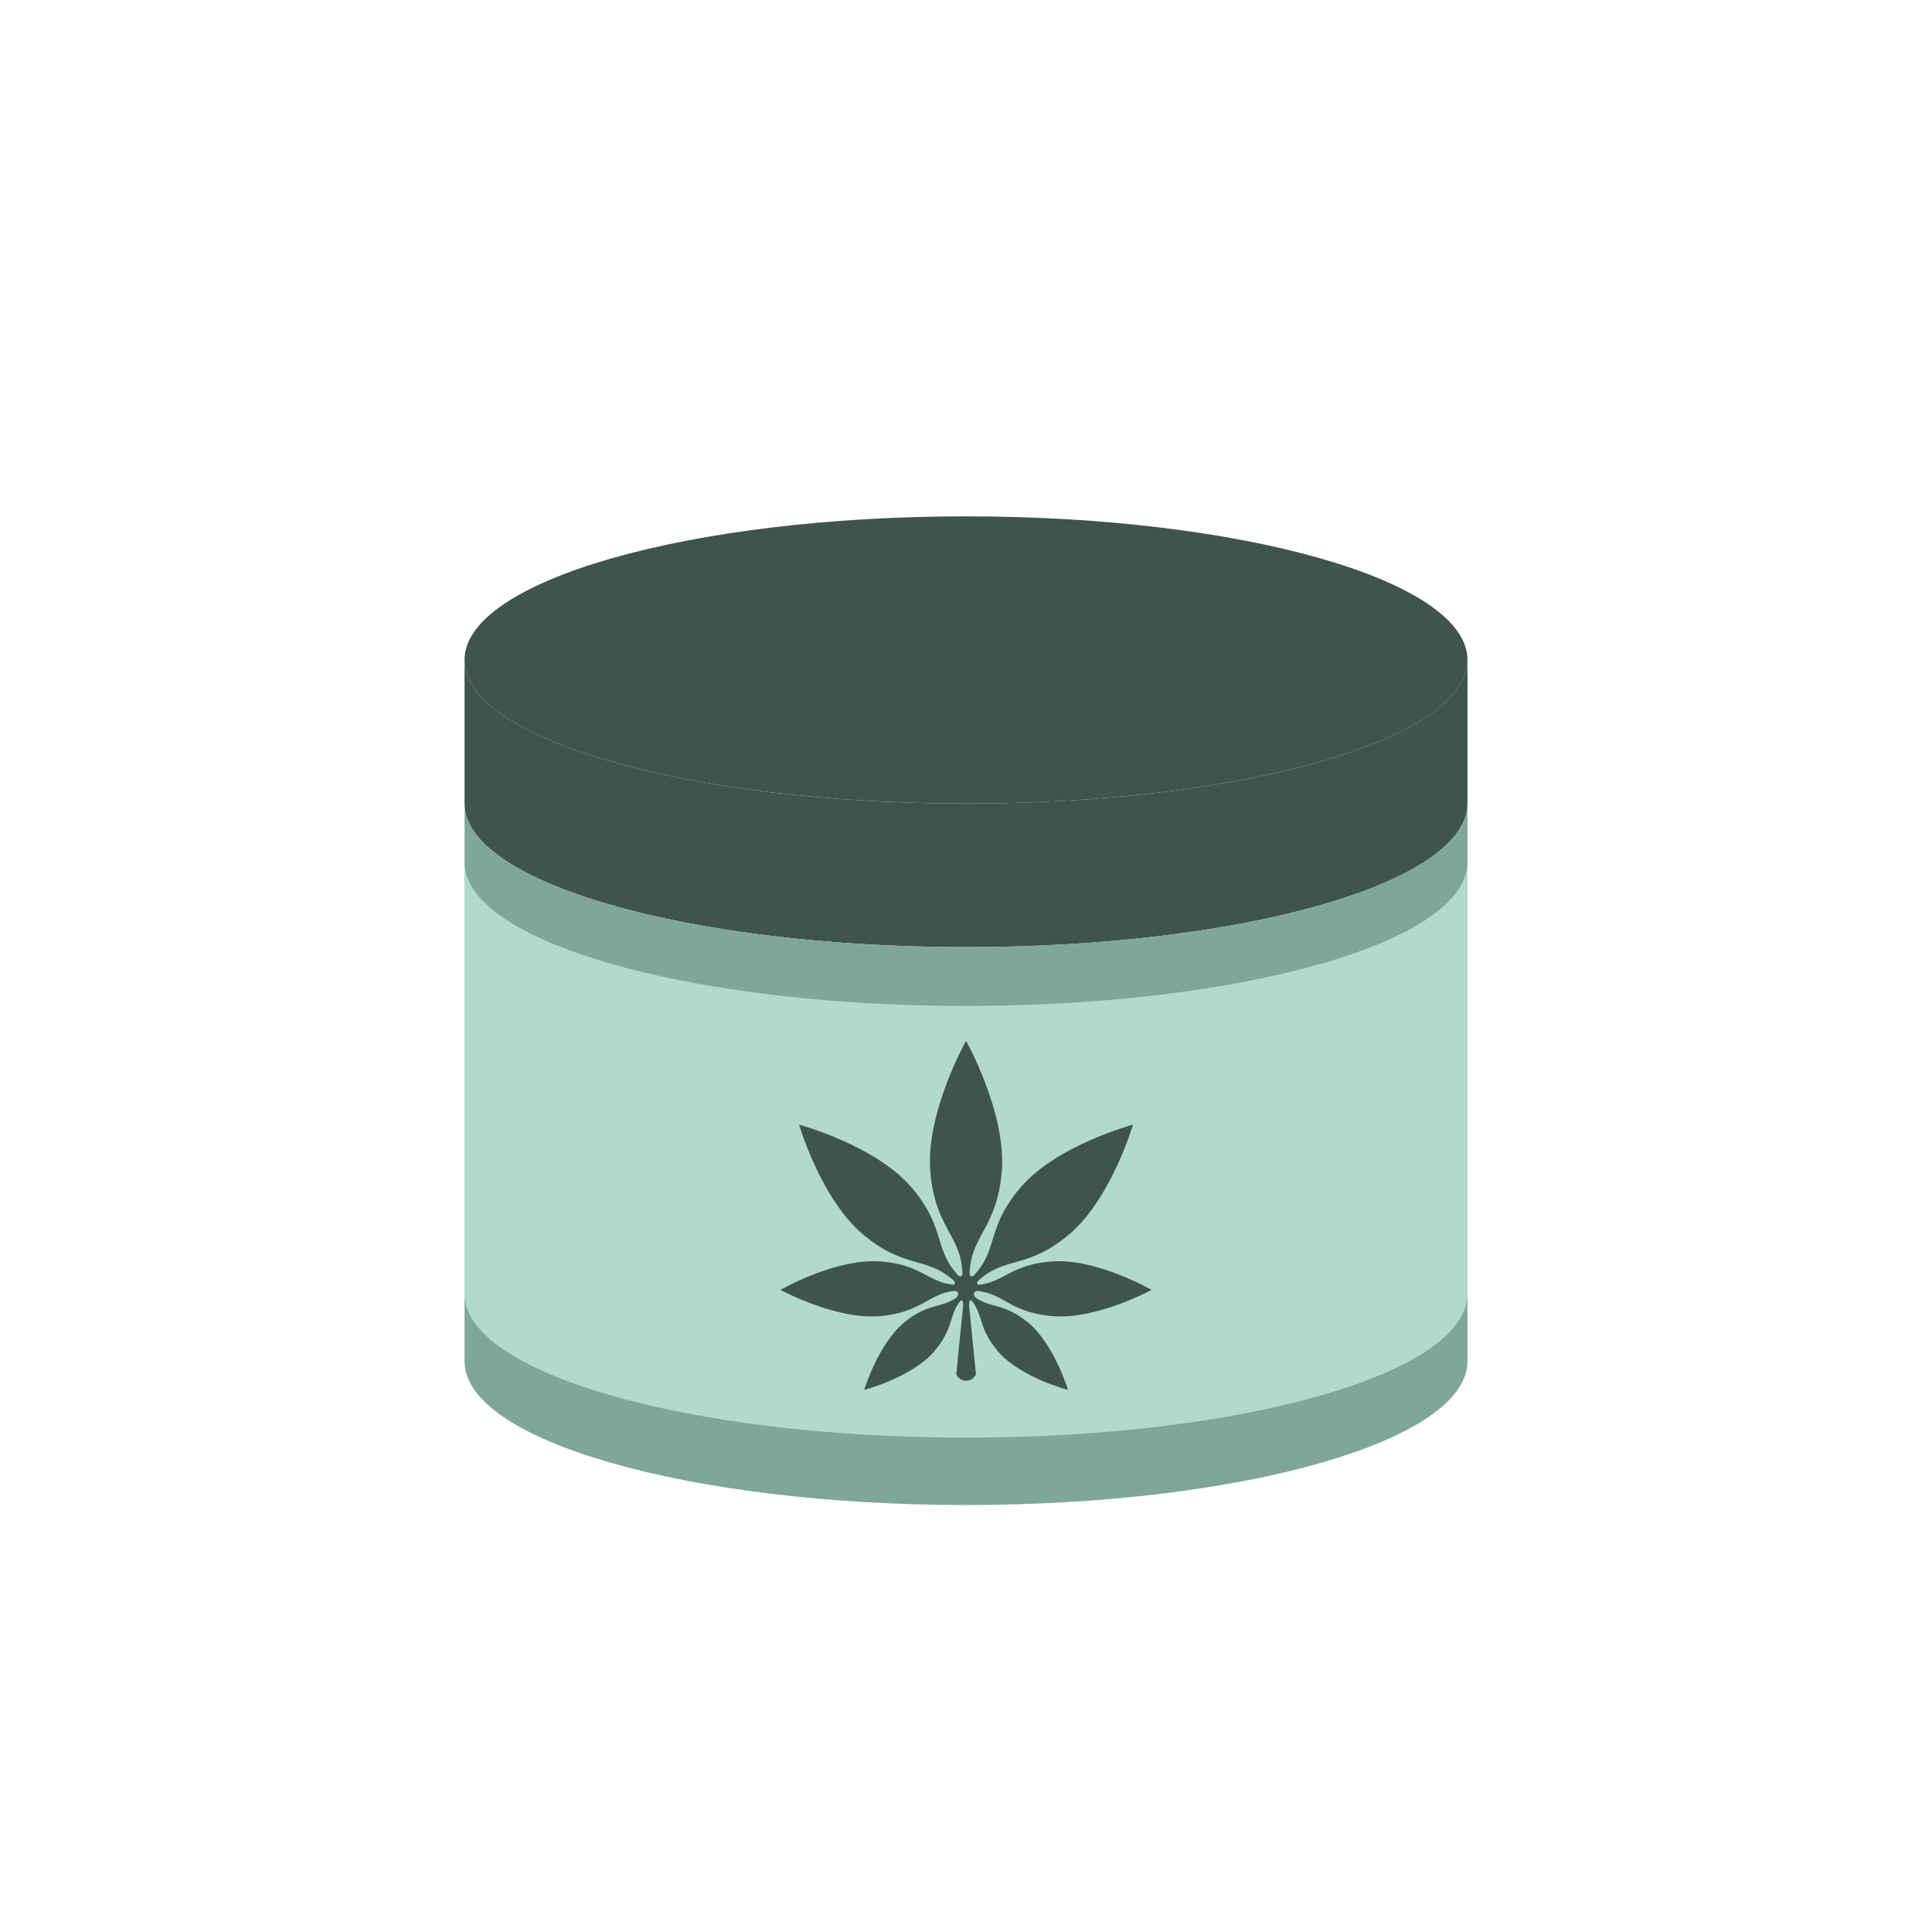
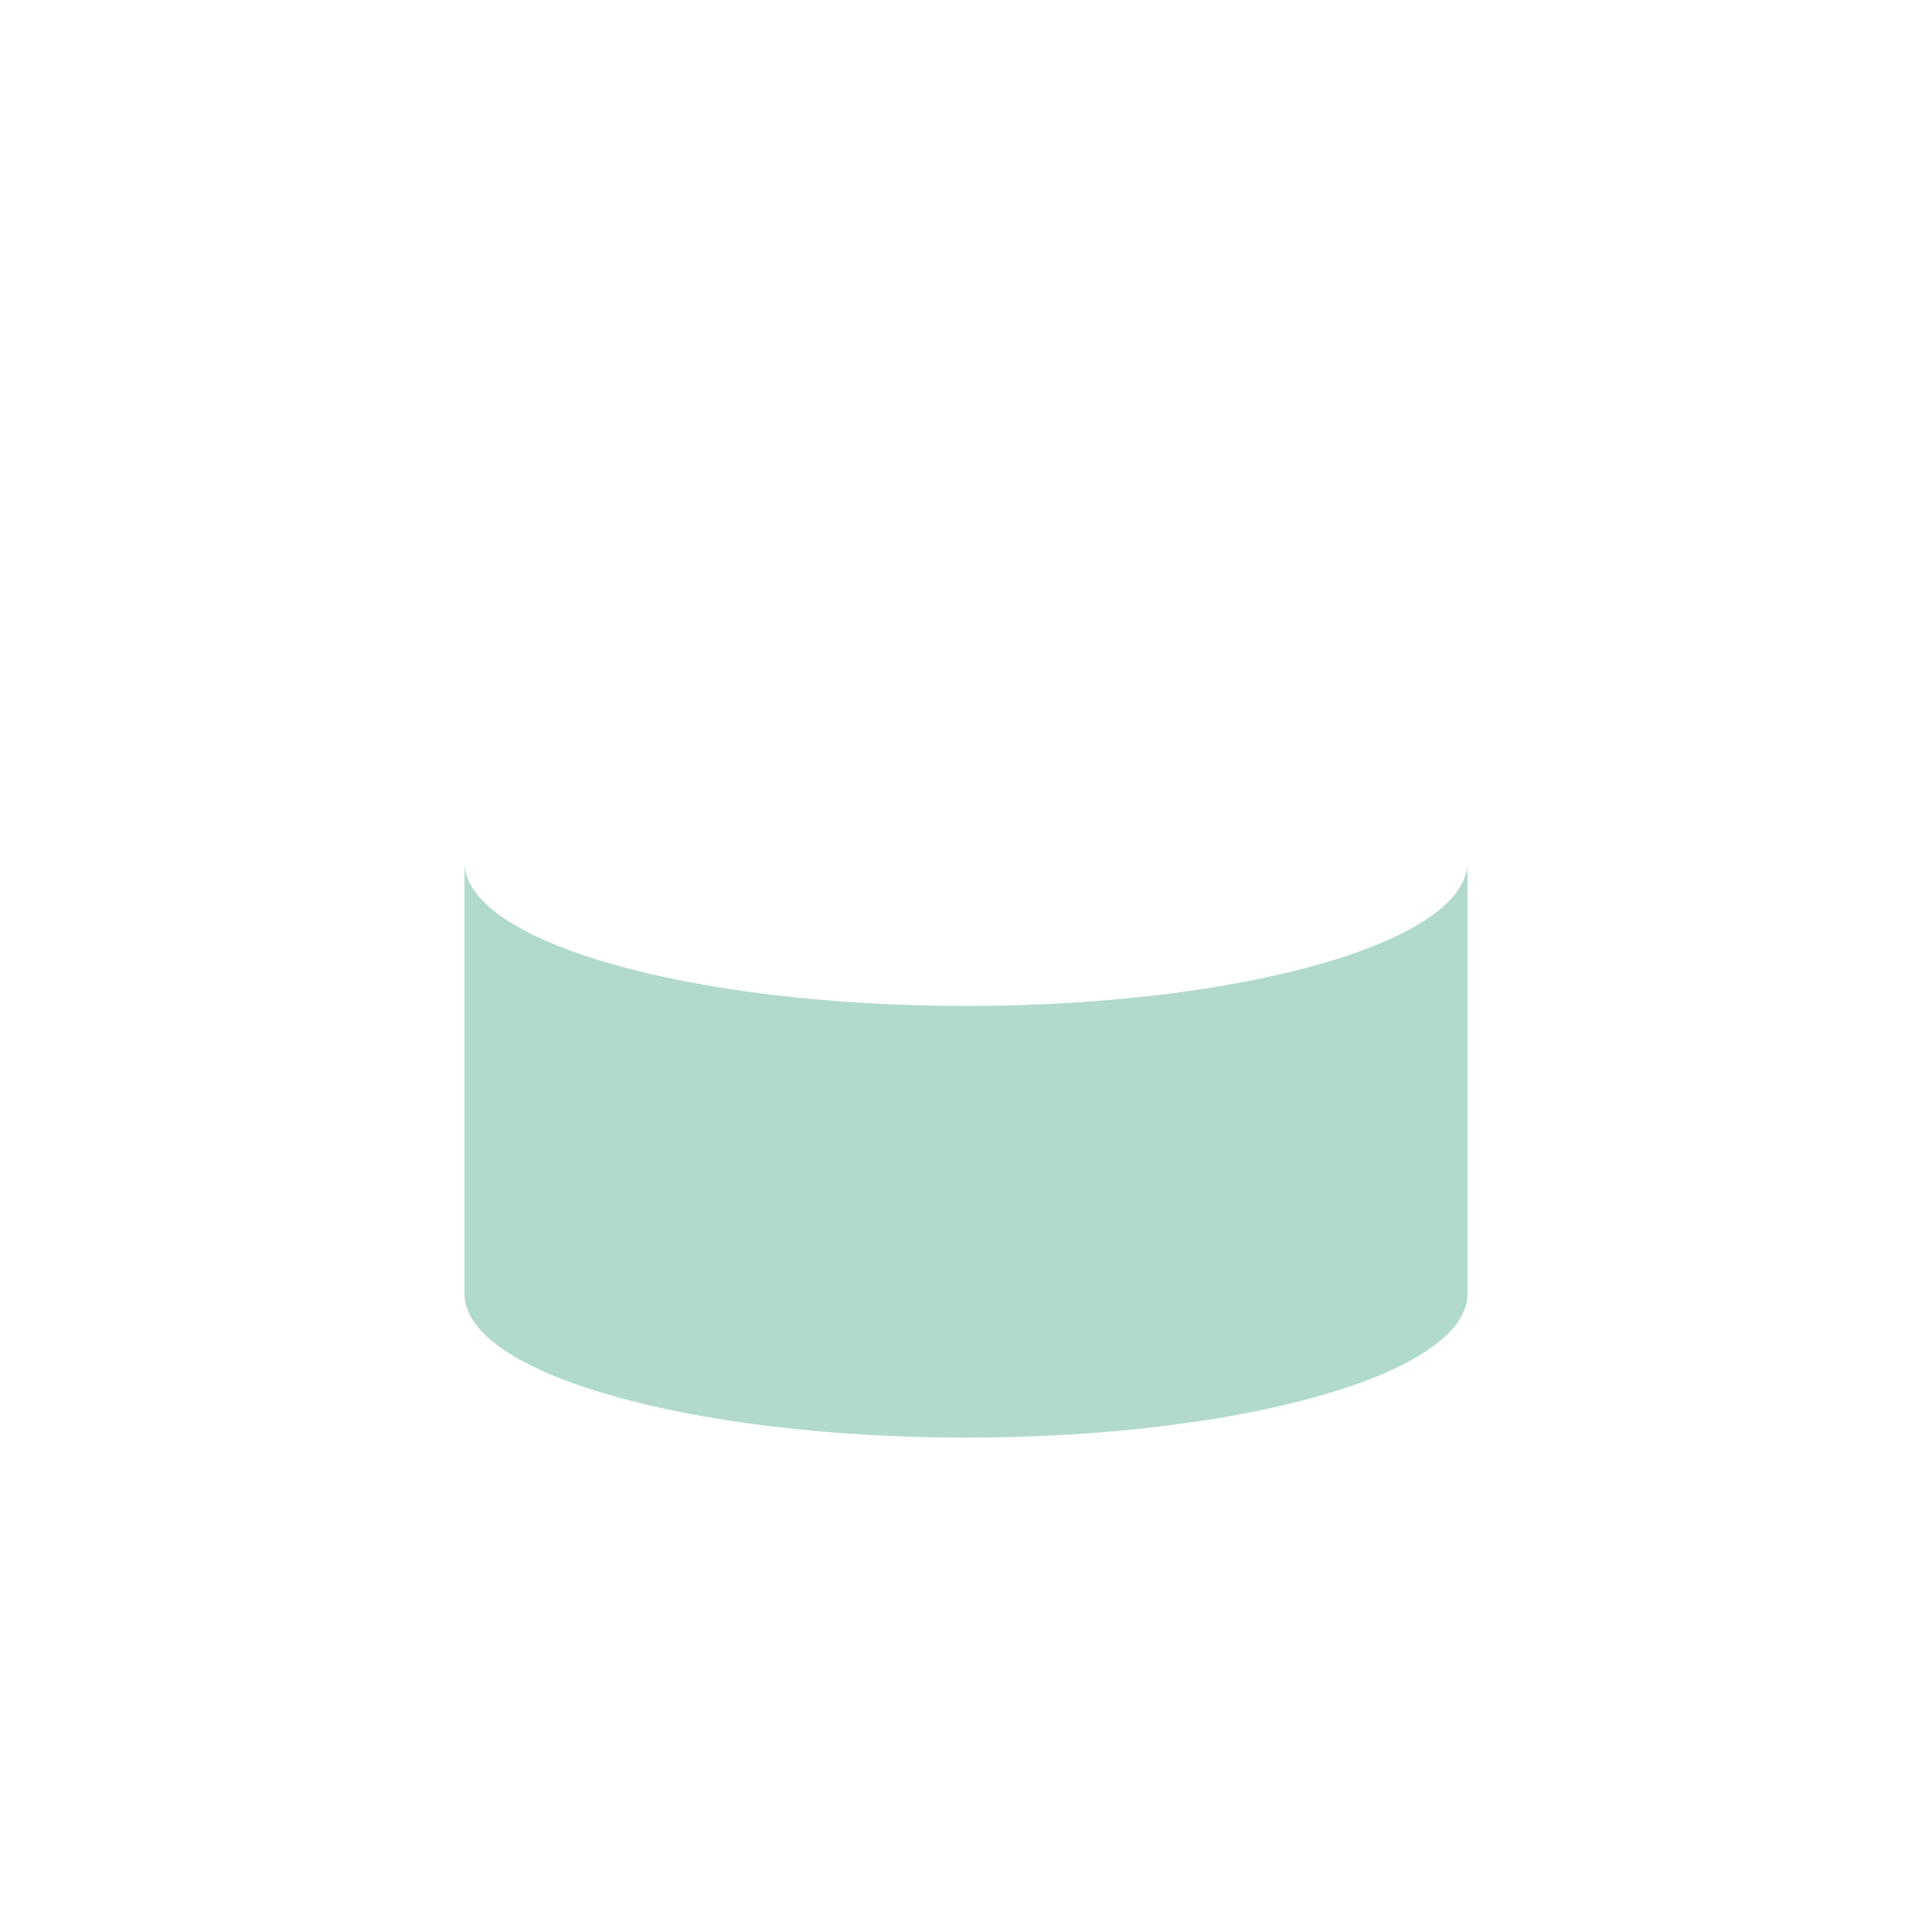
<svg xmlns="http://www.w3.org/2000/svg" width="150" height="150" viewBox="0 0 150 150" fill="none">
-   <path d="M75 62.388C96.502 62.388 113.934 57.396 113.934 51.239C113.934 45.081 96.502 40.089 75 40.089C53.498 40.089 36.067 45.081 36.067 51.239C36.067 57.396 53.498 62.388 75 62.388Z" fill="#3F544D" />
-   <path d="M113.934 62.388C113.934 68.545 96.503 73.537 75 73.537C53.498 73.537 36.067 68.545 36.067 62.388V51.239C36.067 57.396 53.498 62.388 75 62.388C96.503 62.388 113.934 57.396 113.934 51.239V62.388Z" fill="#3F544D" />
-   <path d="M113.934 105.701C113.934 111.859 96.503 116.851 75 116.851C53.498 116.851 36.067 111.859 36.067 105.701V62.388C36.067 68.545 53.498 73.537 75 73.537C96.503 73.537 113.934 68.545 113.934 62.388V105.701Z" fill="#7EA79A" />
  <path d="M113.934 100.465C113.934 106.623 96.503 111.615 75 111.615C53.498 111.615 36.067 106.623 36.067 100.465V66.952C36.067 73.109 53.498 78.101 75 78.101C96.503 78.101 113.934 73.109 113.934 66.952V100.465Z" fill="#B1DACD" />
-   <path d="M79.776 102.653C77.927 101.144 76.904 101.581 75.74 100.741C75.389 100.301 75.872 100.223 75.872 100.223C77.928 100.425 78.393 101.877 81.639 102.179C85.1 102.501 89.405 100.145 89.405 100.145C89.405 100.145 85.155 97.693 81.688 97.936C78.489 98.16 77.953 99.557 75.976 99.751C75.775 99.628 75.908 99.476 75.931 99.453C78.028 97.508 79.712 98.573 82.955 95.883C86.261 93.14 87.964 87.319 87.964 87.319C87.964 87.319 82.107 88.889 79.289 92.133C76.532 95.307 77.548 97.015 75.573 99.06C75.307 99.169 75.283 98.956 75.283 98.887C75.369 95.873 77.416 95.38 77.779 90.941C78.149 86.408 75.004 80.809 75.003 80.808C75.003 80.809 71.856 86.408 72.227 90.941C72.589 95.38 74.636 95.873 74.723 98.887C74.723 98.956 74.697 99.169 74.432 99.06C72.457 97.013 73.473 95.307 70.716 92.133C67.899 88.891 62.041 87.319 62.041 87.319C62.041 87.319 63.745 93.139 67.051 95.883C70.293 98.573 71.977 97.507 74.075 99.453C74.097 99.476 74.231 99.628 74.029 99.751C72.052 99.556 71.516 98.16 68.317 97.936C64.849 97.692 60.6 100.145 60.6 100.145C60.6 100.145 64.905 102.501 68.367 102.179C71.612 101.876 72.077 100.425 74.133 100.223C74.133 100.223 74.616 100.303 74.265 100.741C73.101 101.581 72.079 101.144 70.229 102.653C68.176 104.329 67.097 107.912 67.097 107.912C67.097 107.912 70.719 106.971 72.473 104.984C74.071 103.175 73.645 102.132 74.569 100.987C74.58 100.979 74.781 100.828 74.781 101.329L74.244 106.707C74.244 106.707 74.461 107.201 75.008 107.201C75.555 107.201 75.772 106.707 75.772 106.707L75.235 101.329C75.235 100.828 75.436 100.979 75.447 100.987C76.369 102.132 75.945 103.175 77.543 104.984C79.297 106.971 82.919 107.912 82.919 107.912C82.919 107.912 81.84 104.329 79.787 102.653H79.776Z" fill="#3F544D" />
</svg>